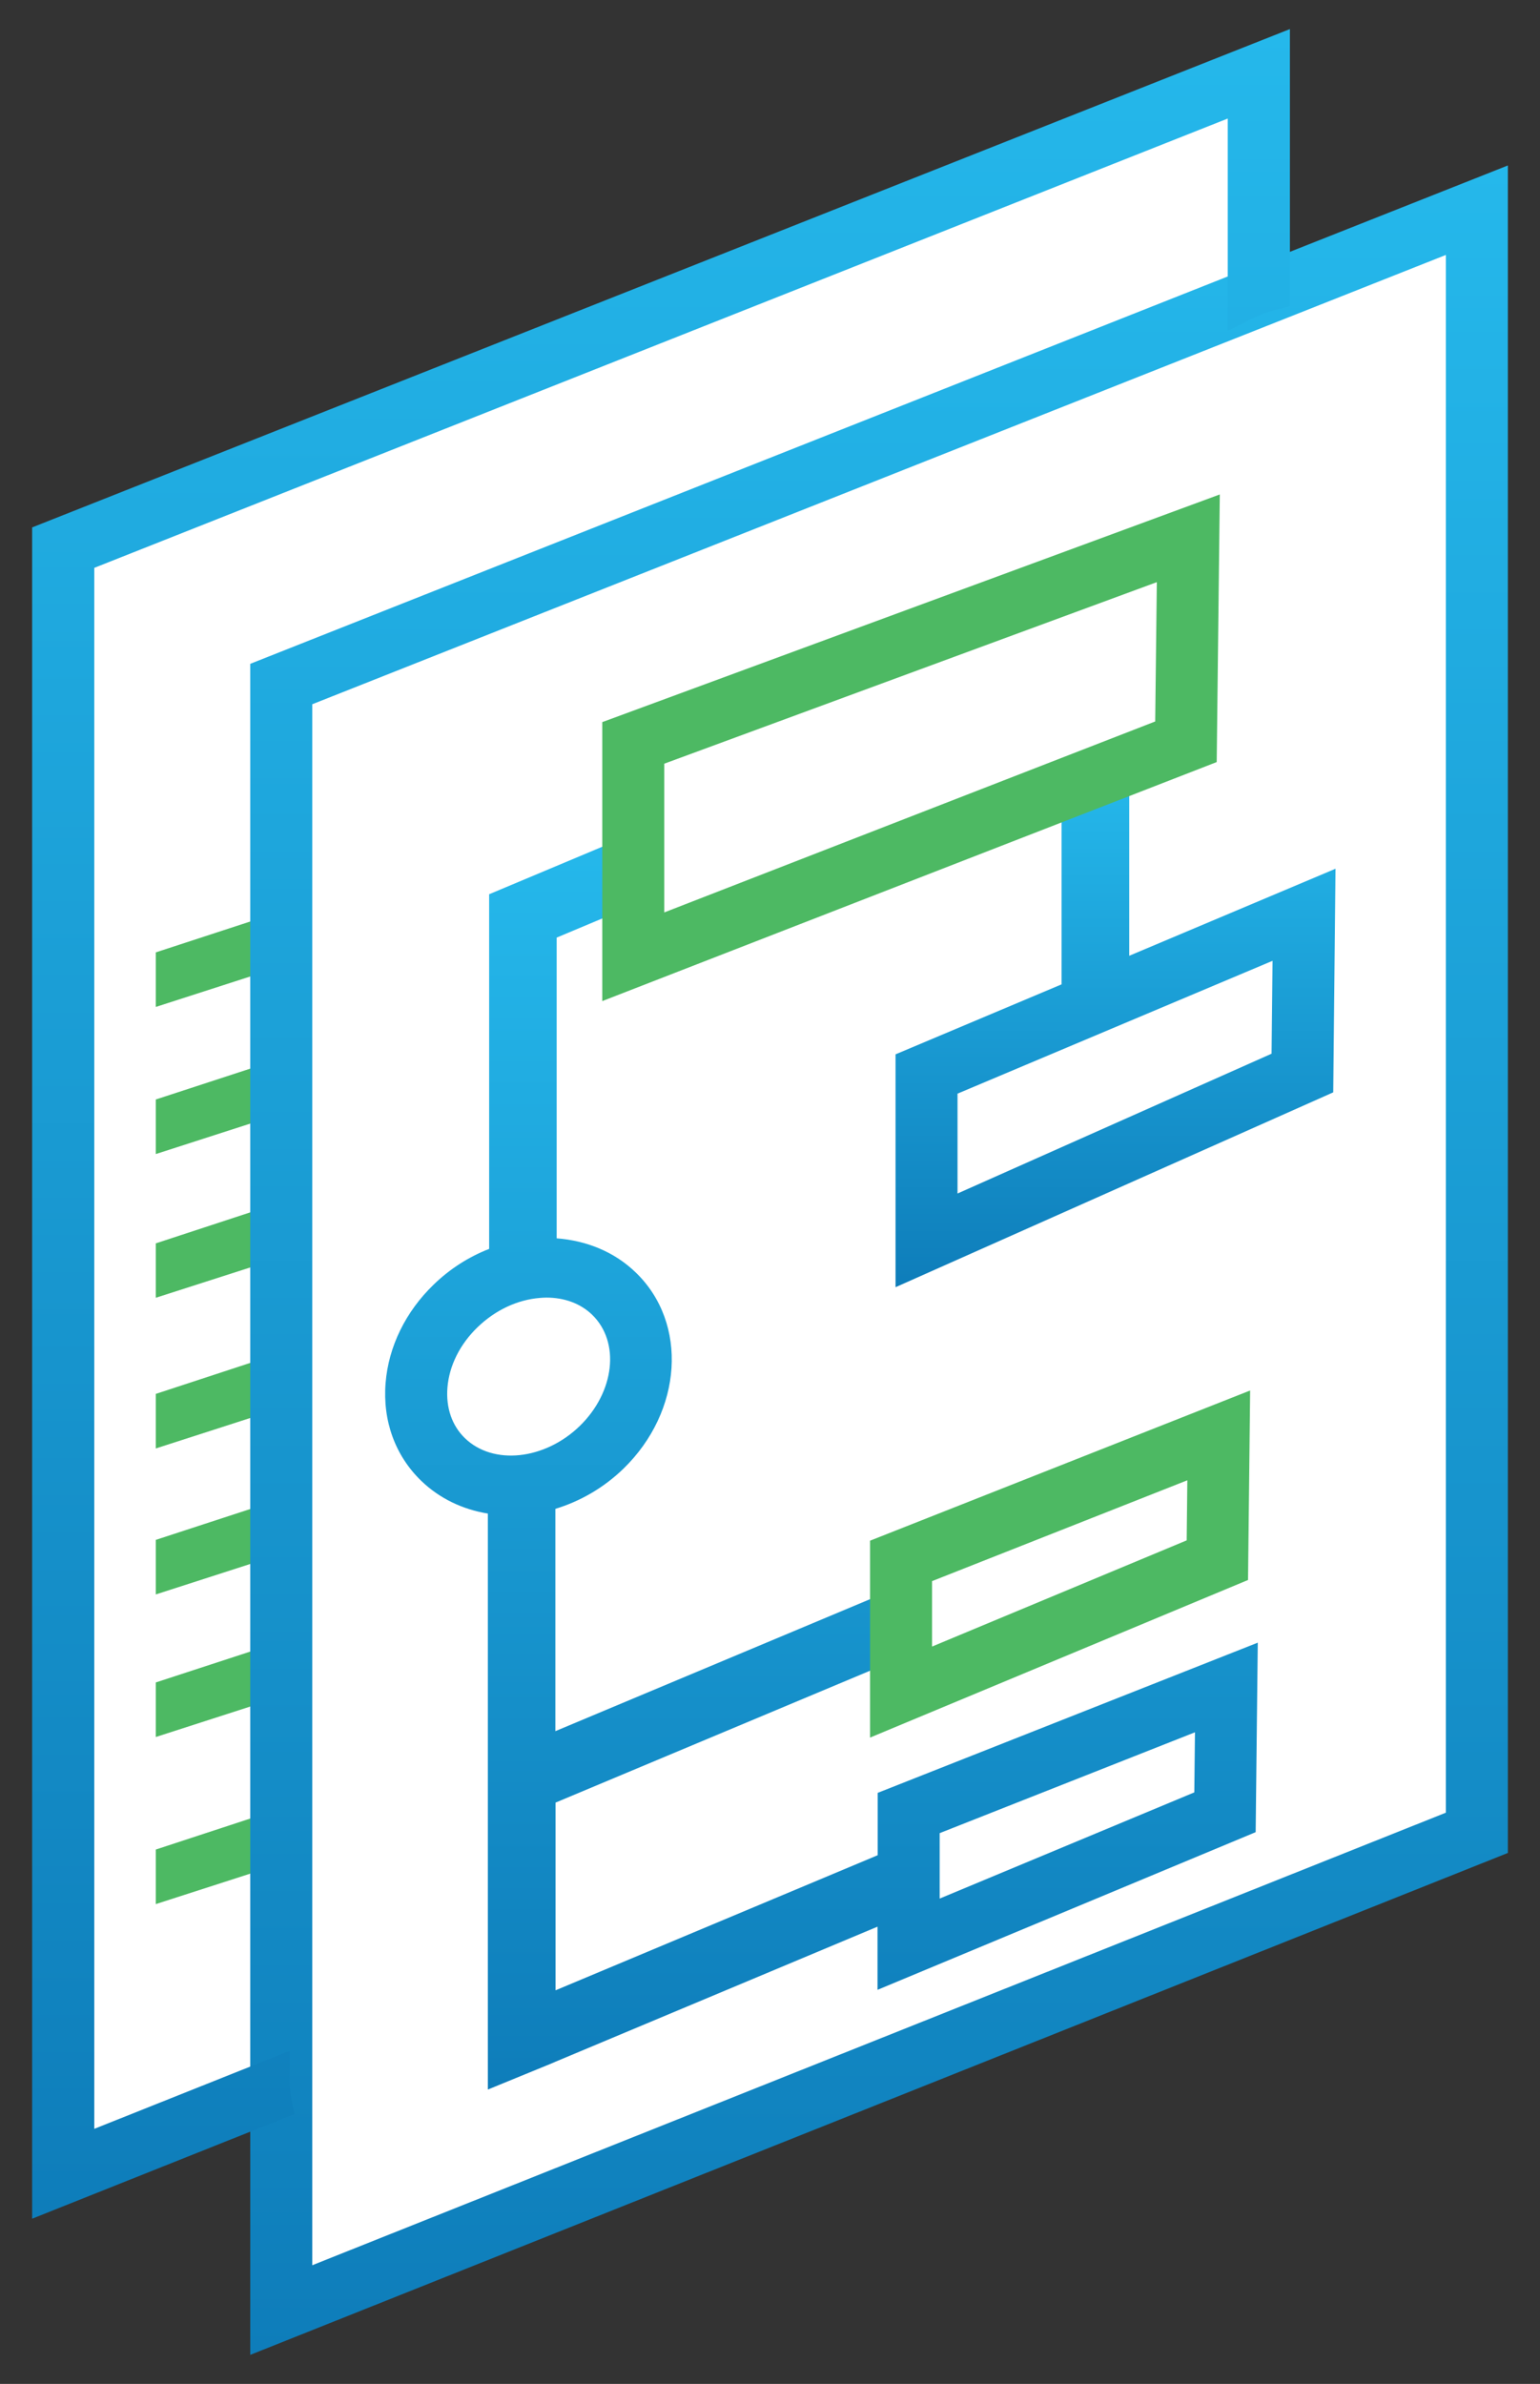
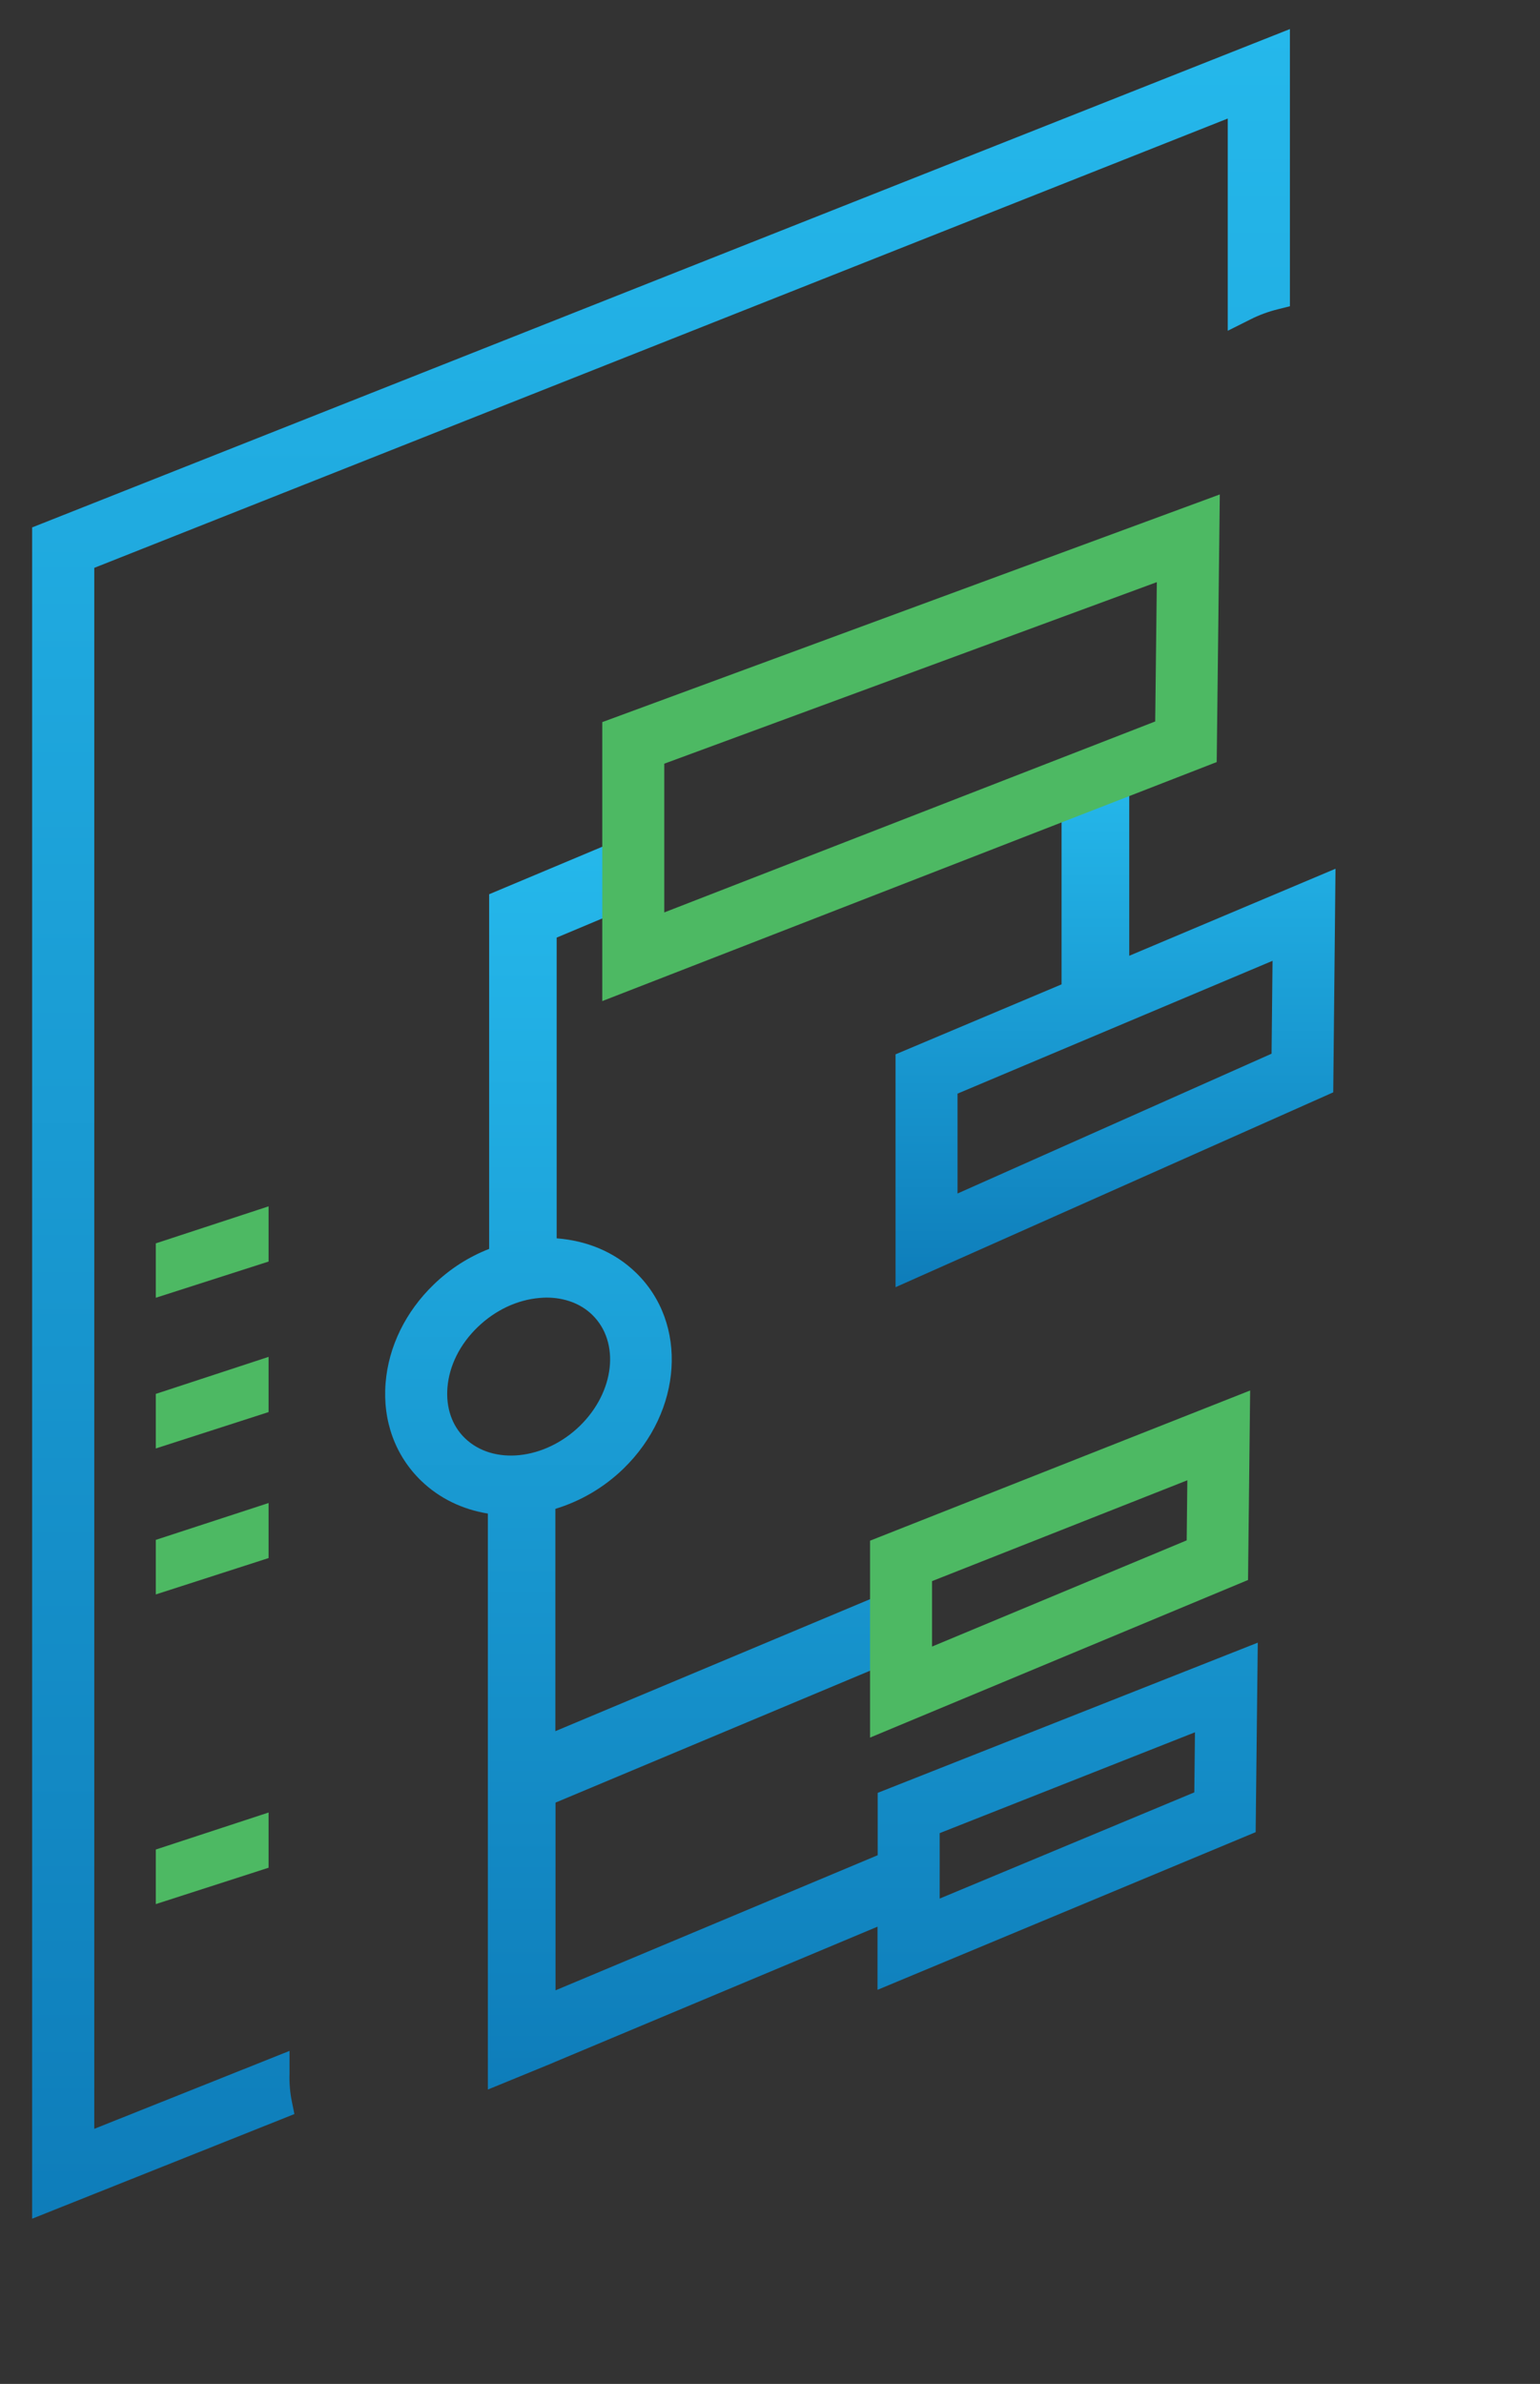
<svg xmlns="http://www.w3.org/2000/svg" xmlns:xlink="http://www.w3.org/1999/xlink" id="Layer_1" viewBox="0 0 94.89 146.81">
  <rect x="0" y="0" width="94.89" height="146.81" fill="#333333" stroke="none" />
  <defs>
    <linearGradient id="linear-gradient" x1="50.62" y1="128.68" x2="50.62" y2="51.66" gradientUnits="userSpaceOnUse">
      <stop offset="0" stop-color="#0e7dba" />
      <stop offset="1" stop-color="#25b8eb" />
    </linearGradient>
    <linearGradient id="linear-gradient-2" x1="68.73" y1="79.27" x2="68.73" y2="47.74" xlink:href="#linear-gradient" />
    <linearGradient id="linear-gradient-3" x1="54.17" y1="145.02" x2="54.17" y2="10.19" xlink:href="#linear-gradient" />
    <linearGradient id="linear-gradient-4" x1="40.73" y1="135.25" x2="40.73" y2="3.17" xlink:href="#linear-gradient" />
    <linearGradient id="linear-gradient-5" x1="40.73" y1="136.63" x2="40.73" y2="1.79" xlink:href="#linear-gradient" />
  </defs>
-   <polygon points="4.55 34.13 76.19 6.65 77.32 17.28 90.6 14.72 90.85 114.55 17.06 142.38 17.56 130.17 3.47 134.59 4.55 34.13" fill="#fff" />
  <g>
    <path d="M54.08,114.25l-19.85,8.32v-11.56l21.76-9.12-1.66-3.71-20.11,8.43v-13.69c1.51-.46,2.96-1.28,4.19-2.47,3.65-3.54,4-8.96.77-12.08h0c-1.33-1.29-3.05-1.97-4.88-2.11v-18.52l5.6-2.35-1.66-3.72-8.1,3.4h0s0,0,0,0v21.84c-1.23.48-2.4,1.21-3.42,2.2-1.73,1.67-2.78,3.82-2.96,6.05-.19,2.34.59,4.48,2.19,6.03,1.14,1.1,2.57,1.77,4.11,2.02v35.47l3.93-1.61h0s.14-.06.14-.06l.09-.04h0s19.85-8.32,19.85-8.32v3.89l23.3-9.71.13-11.67-23.42,9.25v3.84ZM27.57,85.45c.11-1.35.77-2.67,1.86-3.72,1.09-1.05,2.45-1.69,3.84-1.8.13-.01.27-.02.4-.02,1.12,0,2.11.37,2.82,1.06,1.73,1.68,1.39,4.75-.77,6.85-2.16,2.09-5.33,2.43-7.07.75-.8-.77-1.18-1.88-1.08-3.12ZM57.9,112.89l15.73-6.21-.04,3.7-15.69,6.54v-4.03Z" fill="url(#linear-gradient)" />
    <path d="M69.58,58.86v-11.12h-4.17v12.88l-10.23,4.31v14.34l26.97-12,.14-13.77-12.71,5.36ZM78.35,64.89l-19.35,8.61v-6.15l19.41-8.18-.06,5.72Z" fill="url(#linear-gradient-2)" />
  </g>
-   <polygon points="9.6 58.65 9.6 62.01 16.55 59.77 16.55 56.38 9.6 58.65" fill="#4db963" />
-   <polygon points="9.6 67.71 9.6 71.07 16.55 68.83 16.55 65.44 9.6 67.71" fill="#4db963" />
  <polygon points="9.6 76.57 9.6 79.92 16.55 77.69 16.55 74.29 9.6 76.57" fill="#4db963" />
  <polygon points="9.6 85.84 9.6 89.2 16.55 86.96 16.55 83.56 9.6 85.84" fill="#4db963" />
  <polygon points="9.6 94.83 9.6 98.19 16.55 95.95 16.55 92.56 9.6 94.83" fill="#4db963" />
-   <polygon points="9.6 103.61 9.6 106.97 16.55 104.73 16.55 101.34 9.6 103.61" fill="#4db963" />
  <polygon points="9.6 113.9 9.6 117.26 16.55 115.02 16.55 111.62 9.6 113.9" fill="#4db963" />
  <path d="M53.61,107.01v-12.13l23.42-9.25-.13,11.67-23.3,9.71ZM57.43,97.37v4.03l15.69-6.54.04-3.7-15.73,6.21Z" fill="#4db963" />
  <path d="M37.11,61.65v-17.18l38.05-14.02-.19,16.48-37.86,14.72ZM40.93,47.03v9.16l30.25-11.76.1-8.58-30.35,11.18Z" fill="#4db963" />
-   <path d="M15.42,145.02V40.88L92.91,10.19v103.92l-77.49,30.91ZM19.24,43.37v96.13l69.85-27.87V15.7L19.24,43.37Z" fill="url(#linear-gradient-3)" />
  <g>
    <path d="M16.87,127.69l-12.02,4.79V34.35L76.61,5.92v12.91c.59-.29,1.22-.53,1.91-.7V3.17L2.94,33.1v102.14l14.11-5.63c-.13-.64-.18-1.29-.18-1.93Z" fill="url(#linear-gradient-4)" />
    <path d="M1.98,136.63V32.48L79.48,1.79v17.07l-.72.18c-.61.15-1.18.36-1.71.63l-1.4.7V7.3L5.81,34.97v96.13l12.03-4.8v1.4c-.02.59.03,1.18.15,1.75l.15.74-16.15,6.44ZM3.89,133.86h0s10.62-4.24,10.62-4.24l-10.62,4.24ZM77.57,4.54l-14.95,5.92,14.95-5.92Z" fill="url(#linear-gradient-5)" />
  </g>
</svg>